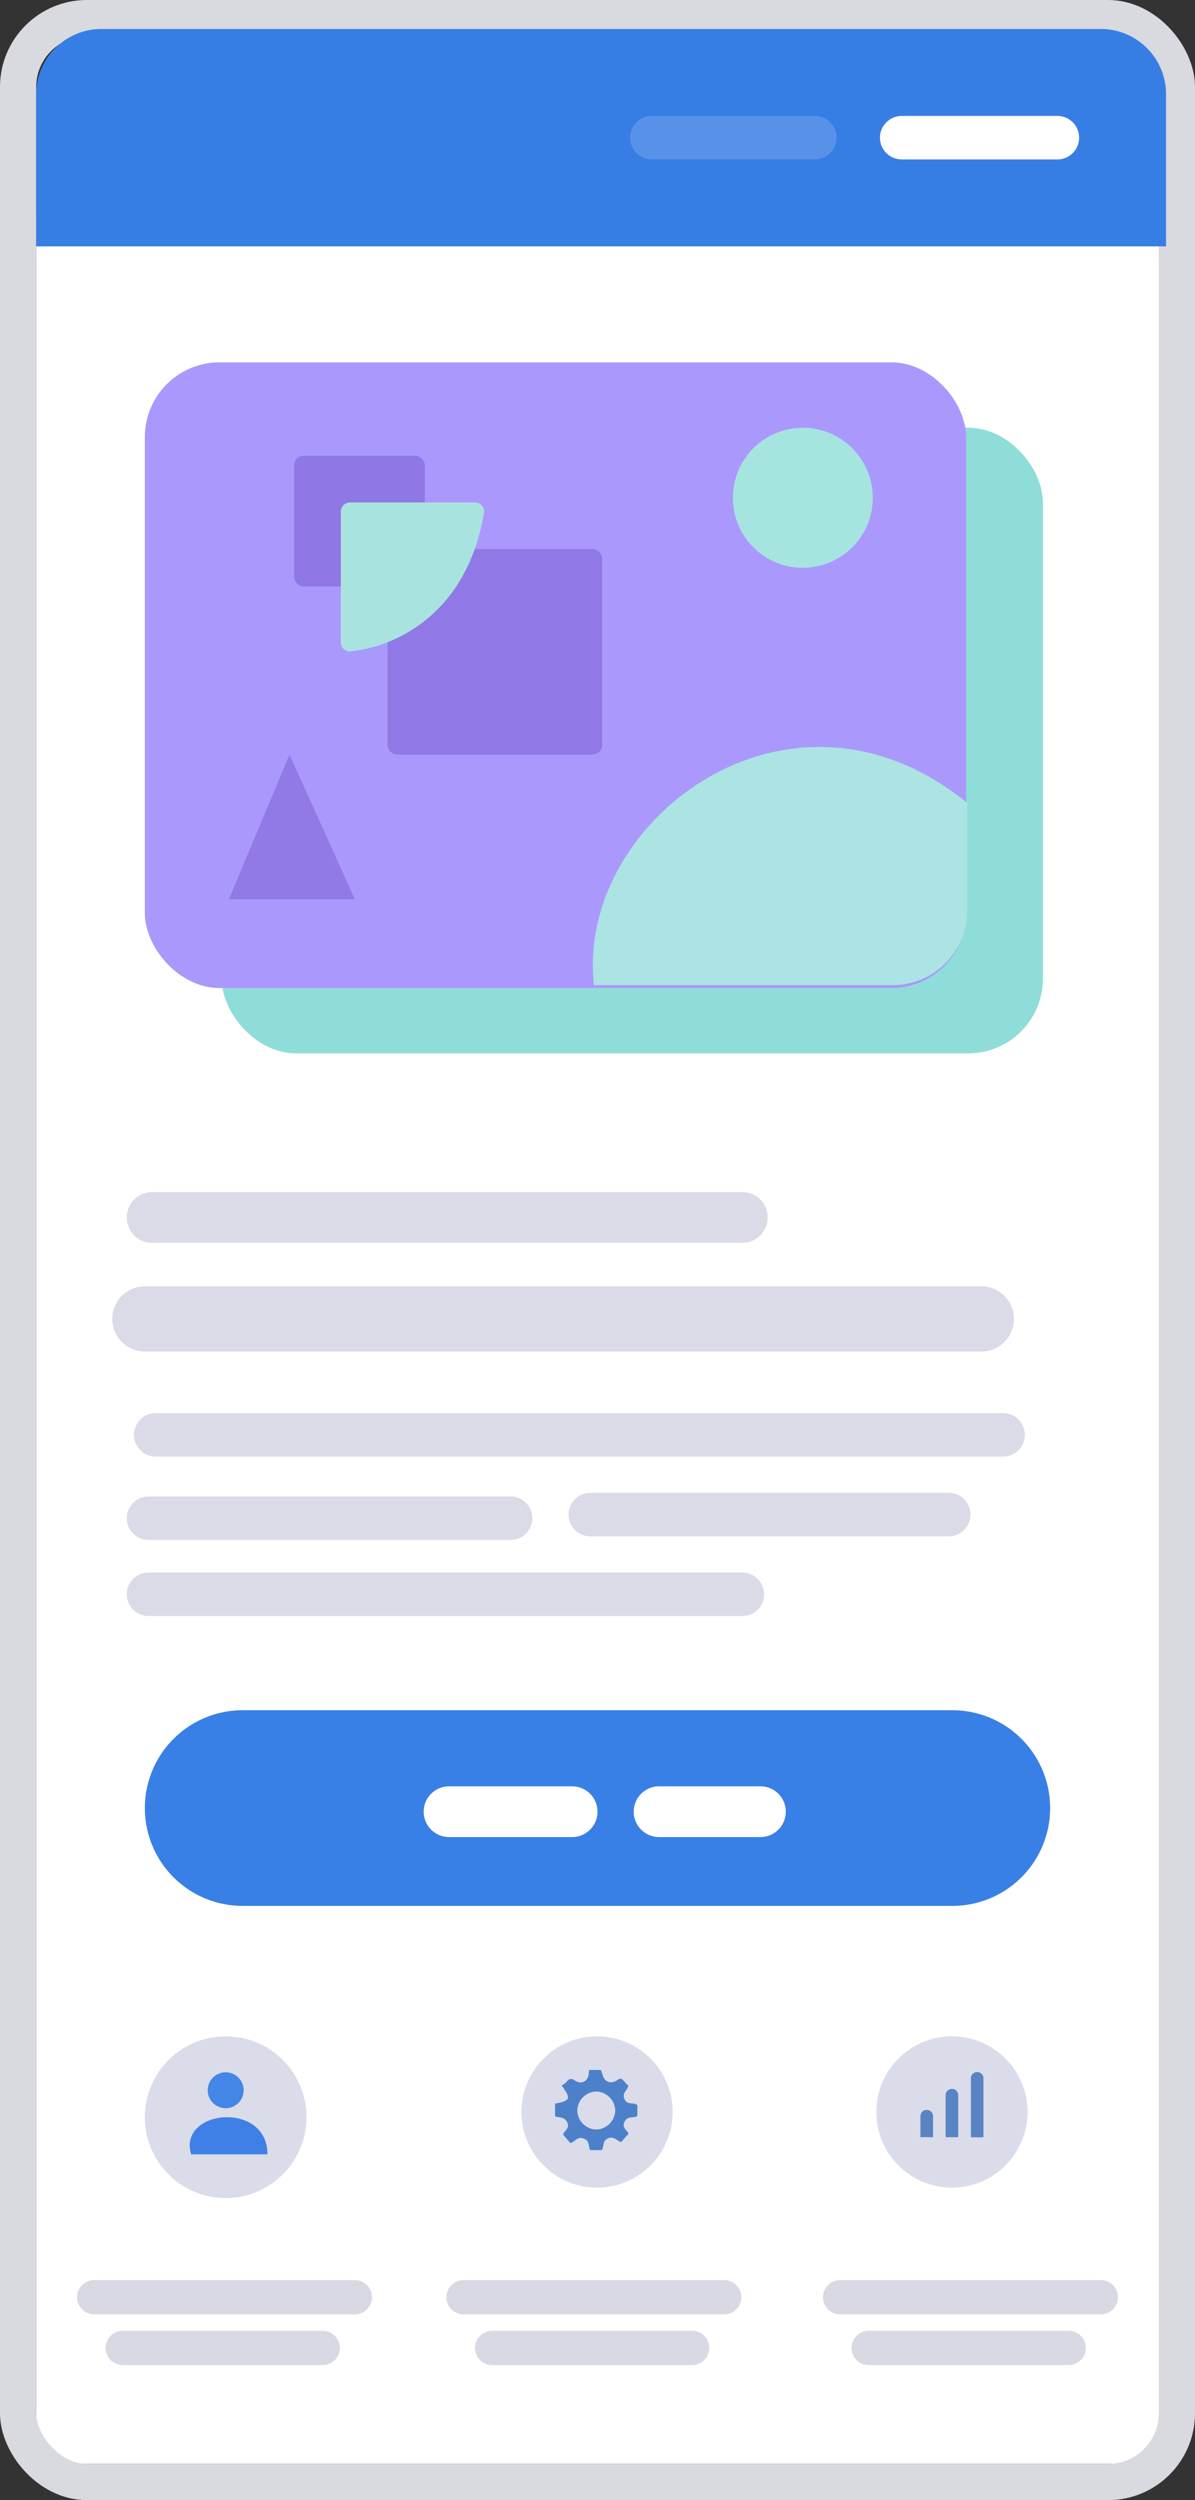
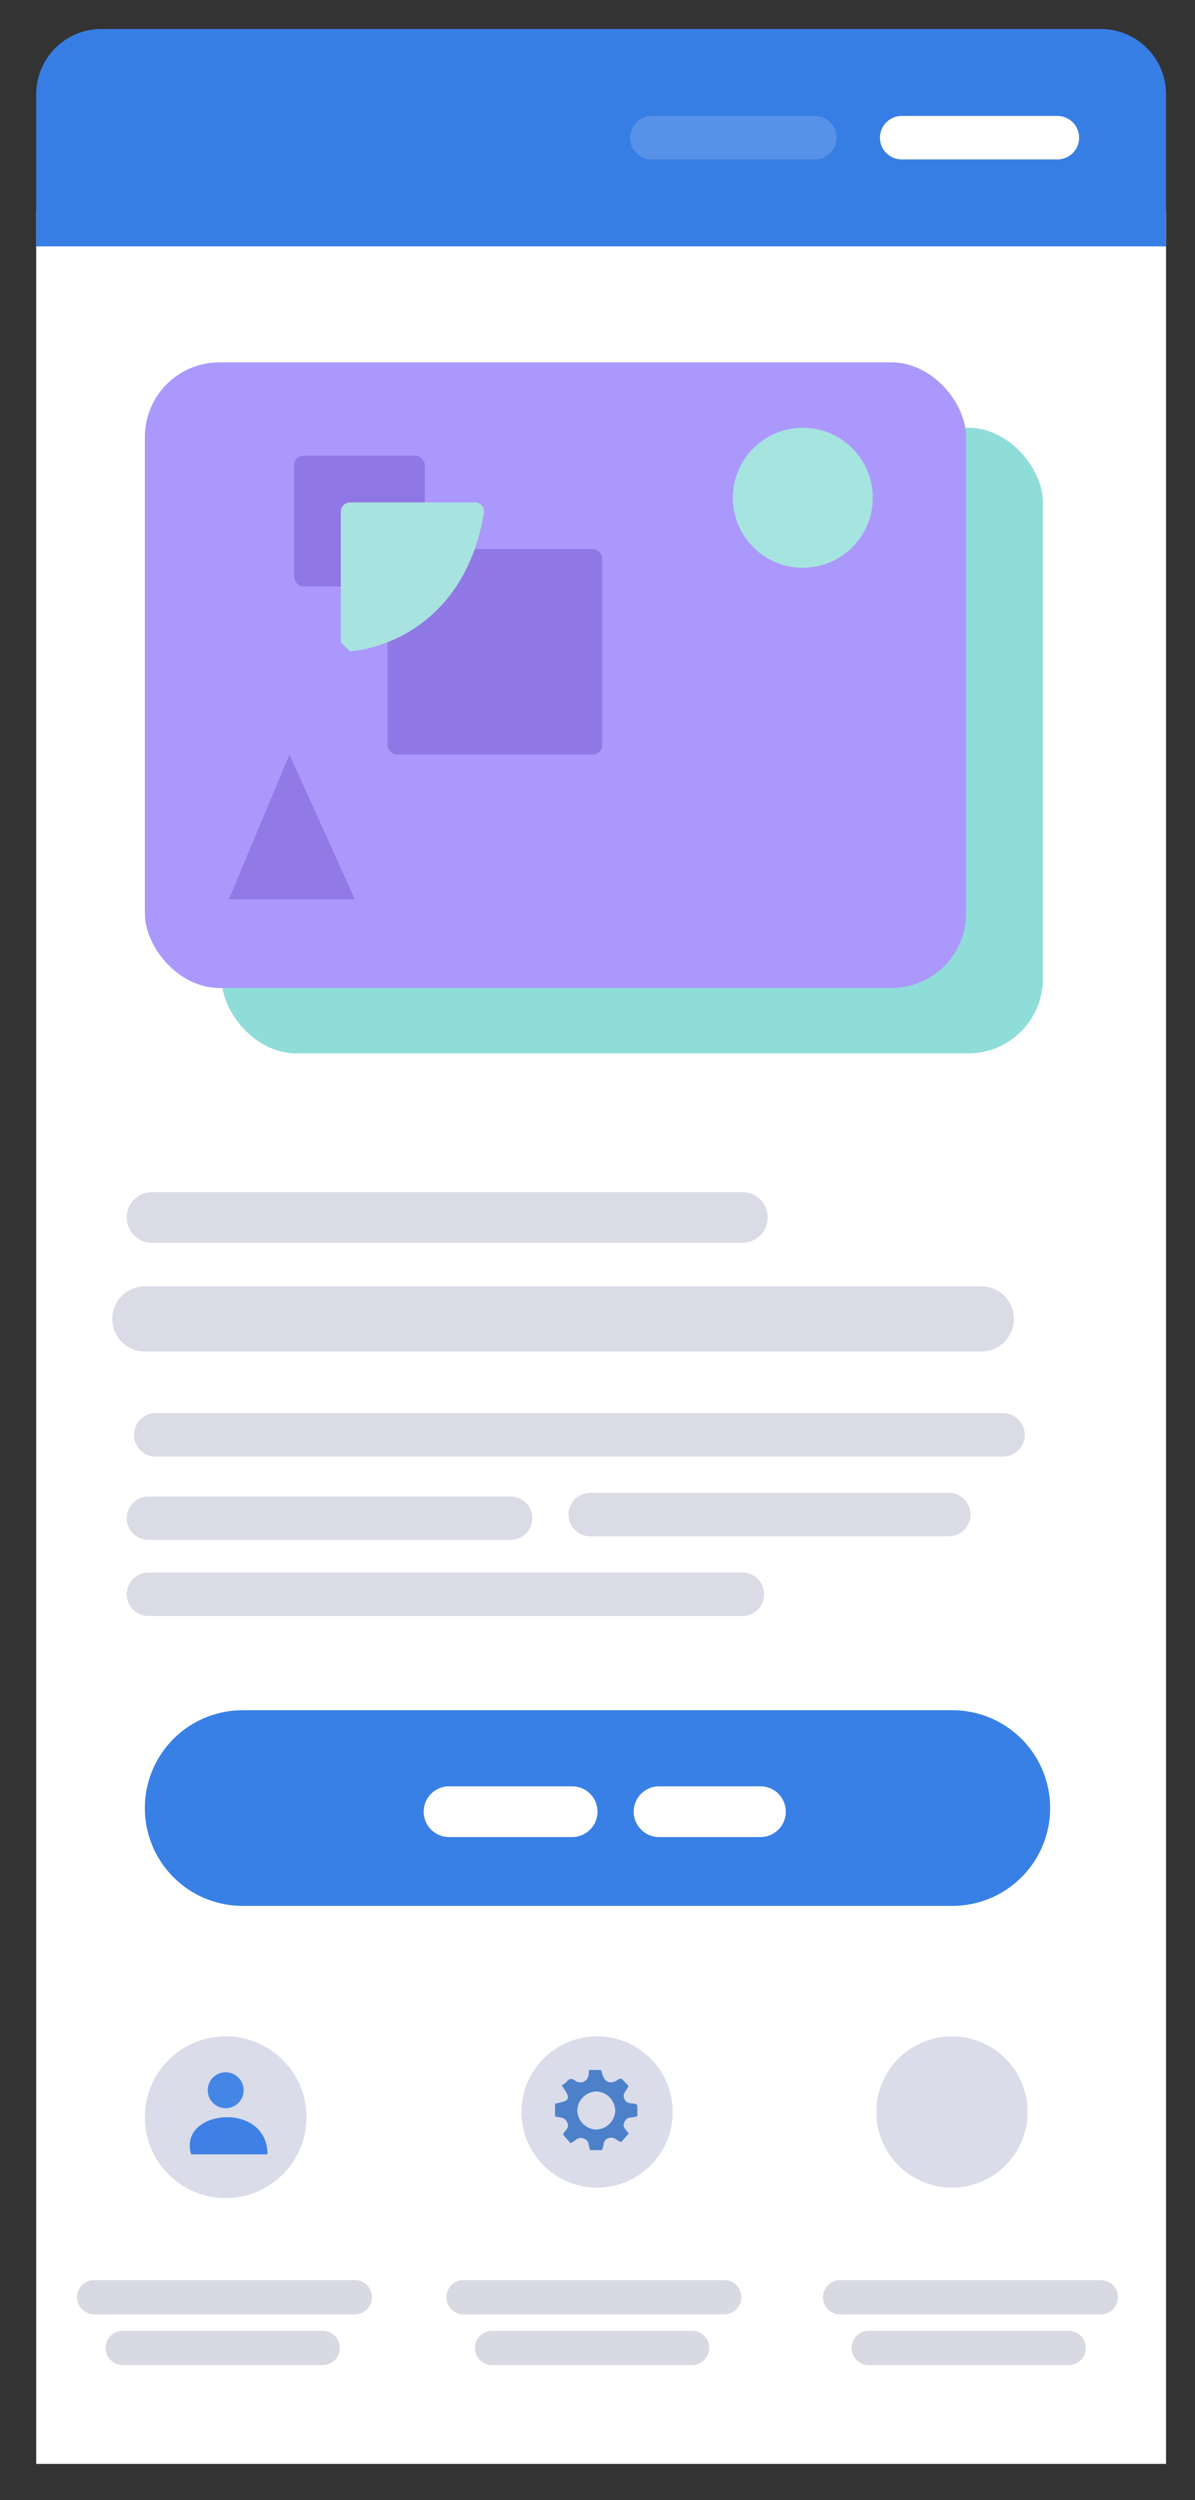
<svg xmlns="http://www.w3.org/2000/svg" width="165" height="345" fill="none" viewBox="0 0 165 345">
  <rect x="0" y="0" width="165" height="345" fill="#333333" stroke="none" />
  <path fill="#fff" d="M5 29h156v311H5z" />
  <circle cx="31.16" cy="292.16" r="11.16" fill="#DADCEA" />
  <circle cx="82.44" cy="291.44" r="10.44" fill="#DADCEA" />
  <circle cx="131.44" cy="291.44" r="10.44" fill="#DADCEA" />
  <circle cx="31.16" cy="288.44" r="2.48" fill="#4486E6" />
  <path fill="#3E80E6" d="M26.39 297.28c-1.86-6.2 10.54-7.43 10.54 0z" />
  <path fill="#4C81CA" d="M81.49 296.7c-.3-.55 0-1.3-.95-1.61-.9-.3-1.12.5-1.8.63l-.99-1.16c.18-.6 1.01-.87.54-1.74-.4-.76-1.04-.56-1.65-.77v-1.76c2.13-.41 2.24-.68.92-2.5.22-.17.5-.3.68-.53.35-.43.66-.5 1.15-.16.87.6 1.81.1 1.9-.92 0-.14.02-.29.04-.54h1.64q.12.28.19.54c.26 1.12 1.15 1.5 2.1.84.32-.22.55-.25.8.06q.34.38.7.74c-.11.65-.93.97-.53 1.85.42.89 1.24.35 1.77.83v1.5c-.55.34-1.3-.06-1.73.72-.46.83.2 1.13.53 1.7l-1.03 1.17c-.63-.17-.99-.87-1.82-.51-.82.35-.5 1.08-.86 1.62zm3.46-5.43a2.7 2.7 0 0 0-2.58-2.66 2.7 2.7 0 0 0-2.66 2.58 2.7 2.7 0 0 0 2.58 2.67 2.7 2.7 0 0 0 2.66-2.59" />
-   <path fill="#5884C3" d="M135.8 286.8a.87.87 0 1 0-1.75 0zm-3.49 2.32a.87.87 0 1 0-1.74 0zm-3.48 2.9a.87.87 0 1 0-1.74 0zm6.1-5.22h-.87v8.13h1.73v-8.13zm-3.49 2.32h-.87v5.8h1.74v-5.8zm-3.48 2.9h-.87v2.9h1.74v-2.9z" />
  <path stroke="#D9D9E4" stroke-linecap="round" stroke-width="4.73" d="M13 317h36m-32.05 7h27.61M64 317h36m-32.05 7h27.61m20.44-7h36m-32.06 7h27.62" />
  <path fill="#3980E6" d="M20 249.5A13.5 13.5 0 0 1 33.5 236h98a13.5 13.5 0 1 1 0 27h-98A13.5 13.5 0 0 1 20 249.5" />
  <path stroke="#fff" stroke-linecap="round" stroke-width="7" d="M62 250h17m12 0h14" />
  <path stroke="#DADBE6" stroke-linecap="round" stroke-width="7" d="M21 168h81.5" />
  <path stroke="#DADBE6" stroke-linecap="round" stroke-width="9" d="M20 182h115.5" />
  <path stroke="#DADBE6" stroke-linecap="round" stroke-width="6" d="M21.5 198h117m-118 11.5h50m11-.5H131M20.5 220h82" />
  <rect width="113.4" height="86.34" x="30.6" y="59.02" fill="#8FDDD8" rx="10.31" />
  <rect width="113.4" height="86.34" x="20" y="50" fill="#AB98FD" rx="10.31" />
-   <path fill="#ABE4E2" d="M82.01 135.94c-2.57-22.68 27.07-45.1 51.55-25.13v14.82a10.3 10.3 0 0 1-10.31 10.31z" />
  <rect width="29.64" height="28.35" x="53.51" y="75.77" fill="#9078E6" rx="1.29" />
  <rect width="18.04" height="18.04" x="40.62" y="62.89" fill="#8F78E6" rx="1.29" />
-   <path fill="#A9E3E0" d="M47.06 88.66V70.62c0-.71.58-1.29 1.29-1.29h17.23c.77 0 1.37.68 1.24 1.45-2.38 14.2-12.53 18.56-18.47 19.1a1.2 1.2 0 0 1-1.29-1.22" />
+   <path fill="#A9E3E0" d="M47.06 88.66V70.62c0-.71.58-1.29 1.29-1.29h17.23c.77 0 1.37.68 1.24 1.45-2.38 14.2-12.53 18.56-18.47 19.1" />
  <circle cx="110.85" cy="68.69" r="9.66" fill="#A6E4E0" />
  <path fill="#917AE6" d="m49 124.1-9.03-19.98-8.37 19.98z" />
-   <rect width="160" height="340" x="2.5" y="2.5" stroke="#D9D9E0" stroke-width="5" rx="9.5" />
  <path fill="#377EE4" d="M152 4H14a9 9 0 0 0-9 9v21h156V13a9 9 0 0 0-9-9" />
  <path stroke="#fff" stroke-linecap="round" stroke-width="6" d="M124.5 19H146" />
  <path stroke="#5892E8" stroke-linecap="round" stroke-width="6" d="M90 19h22.5" />
</svg>